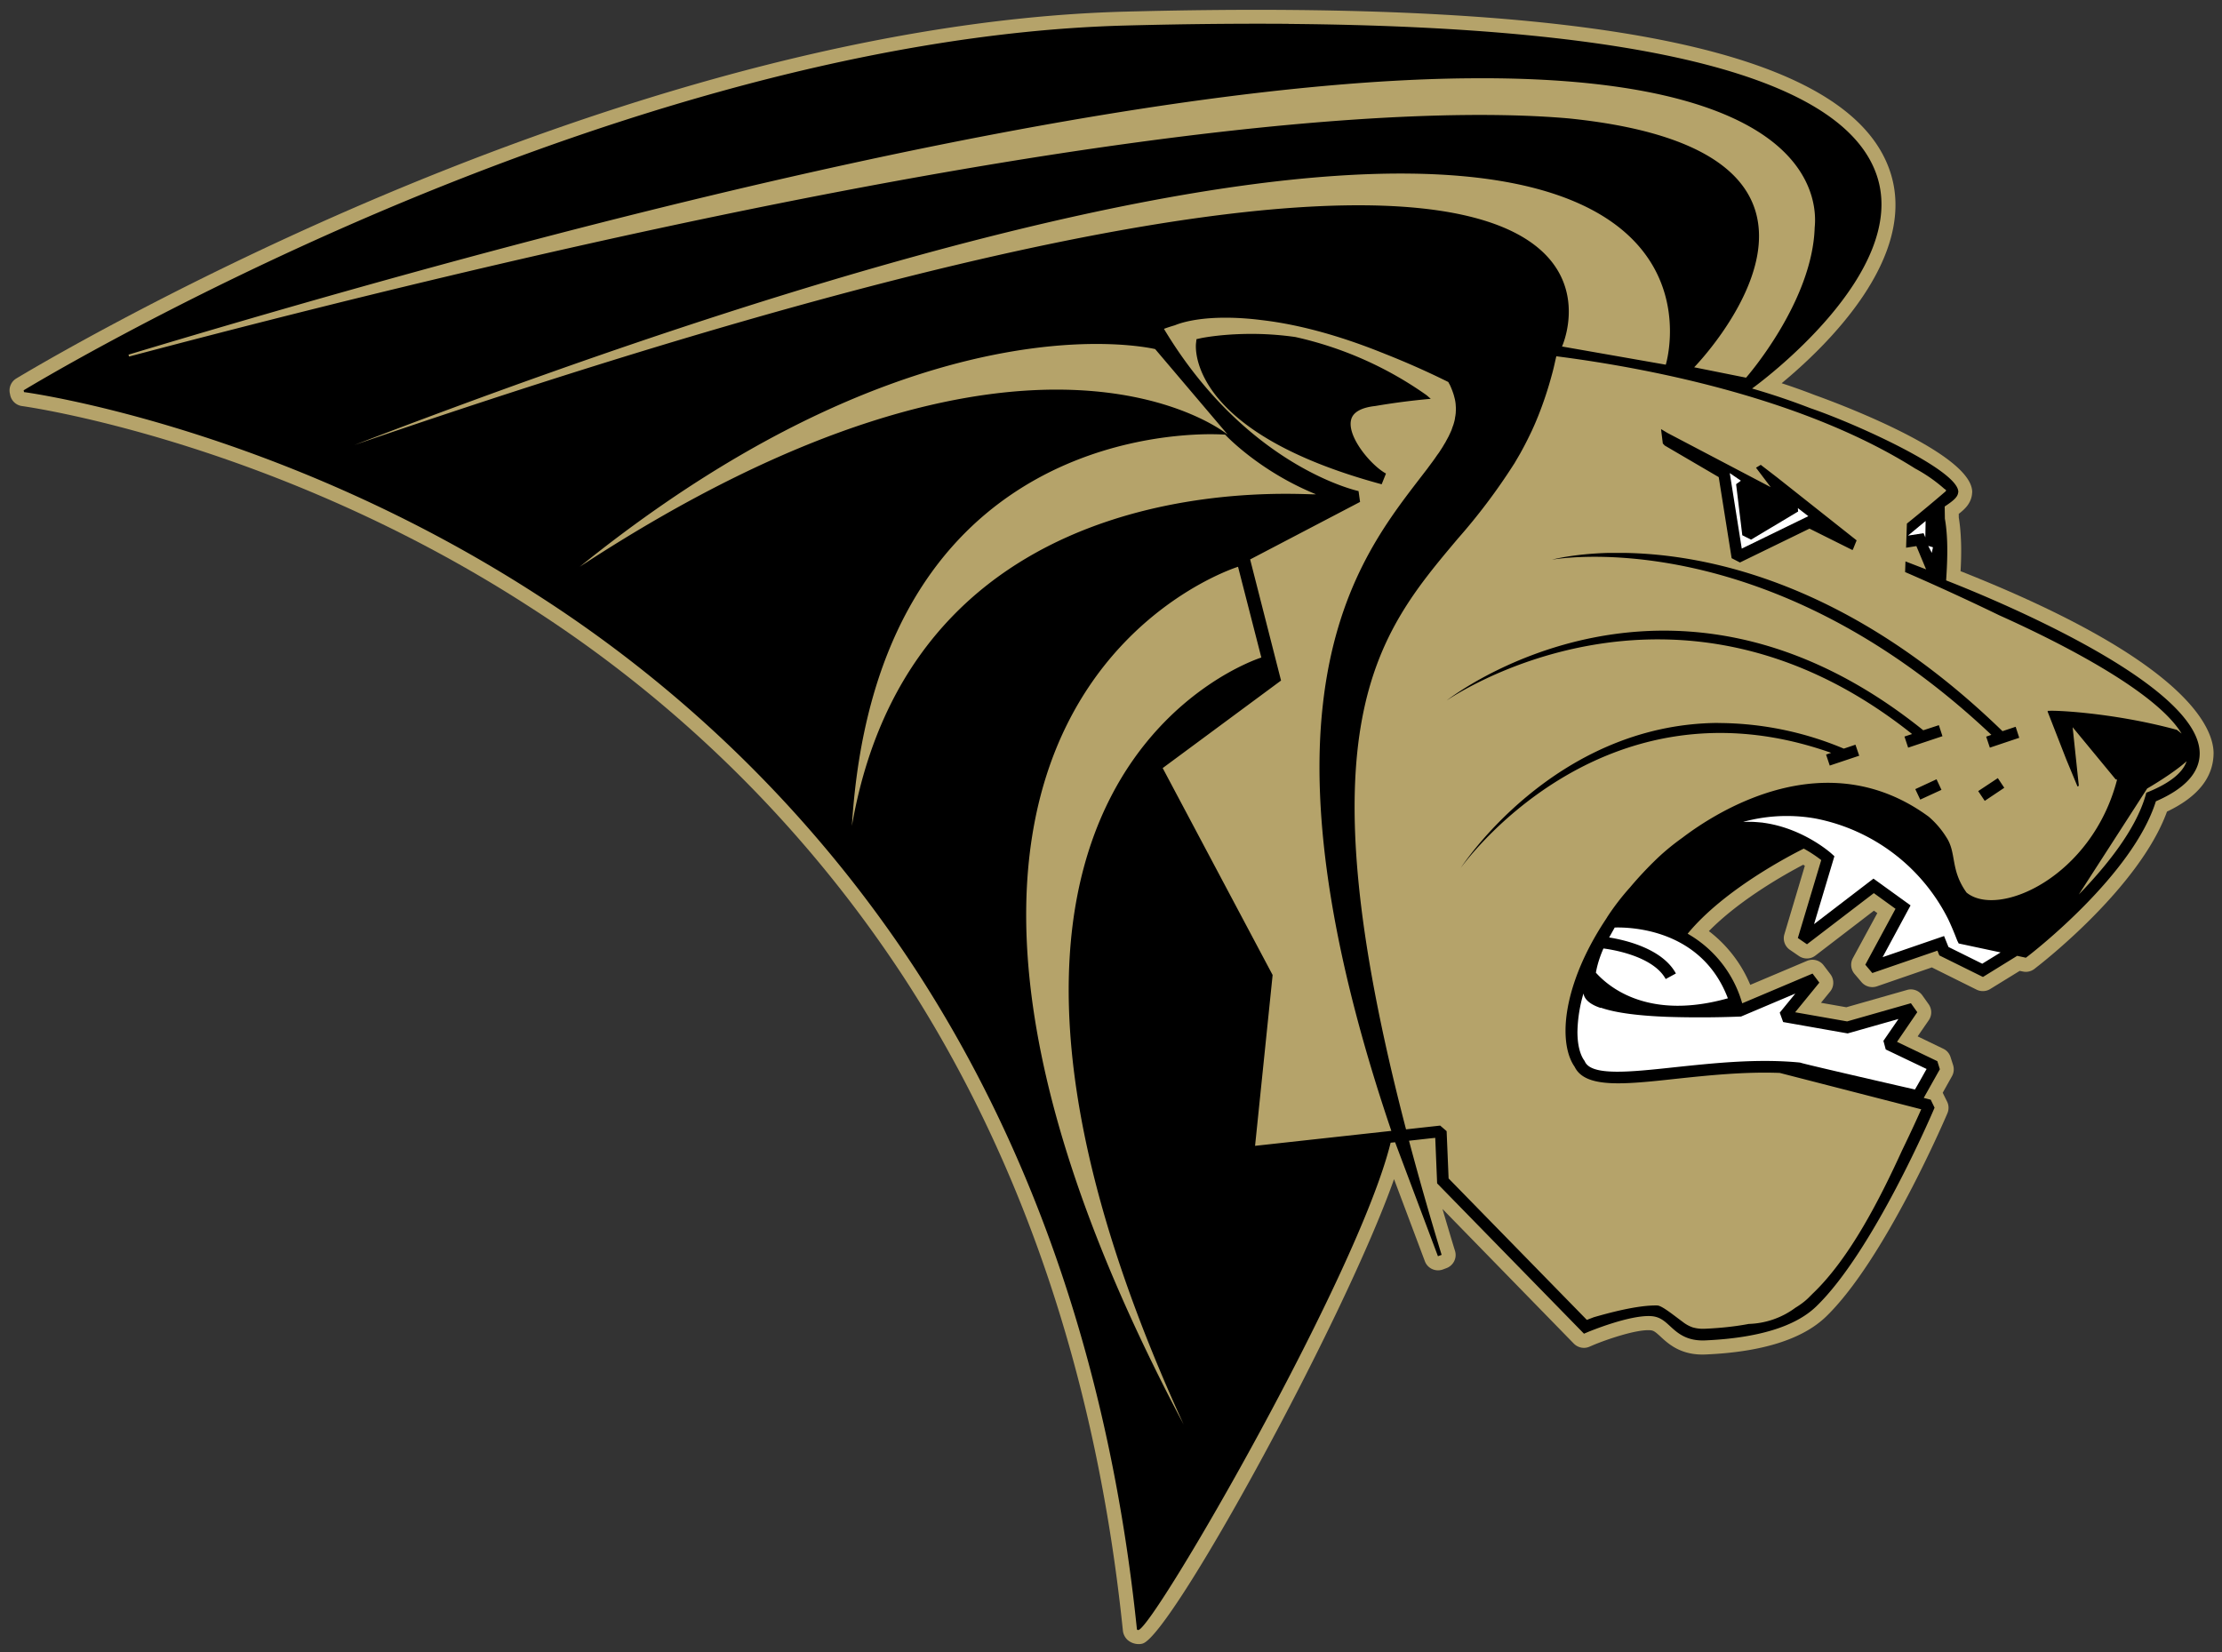
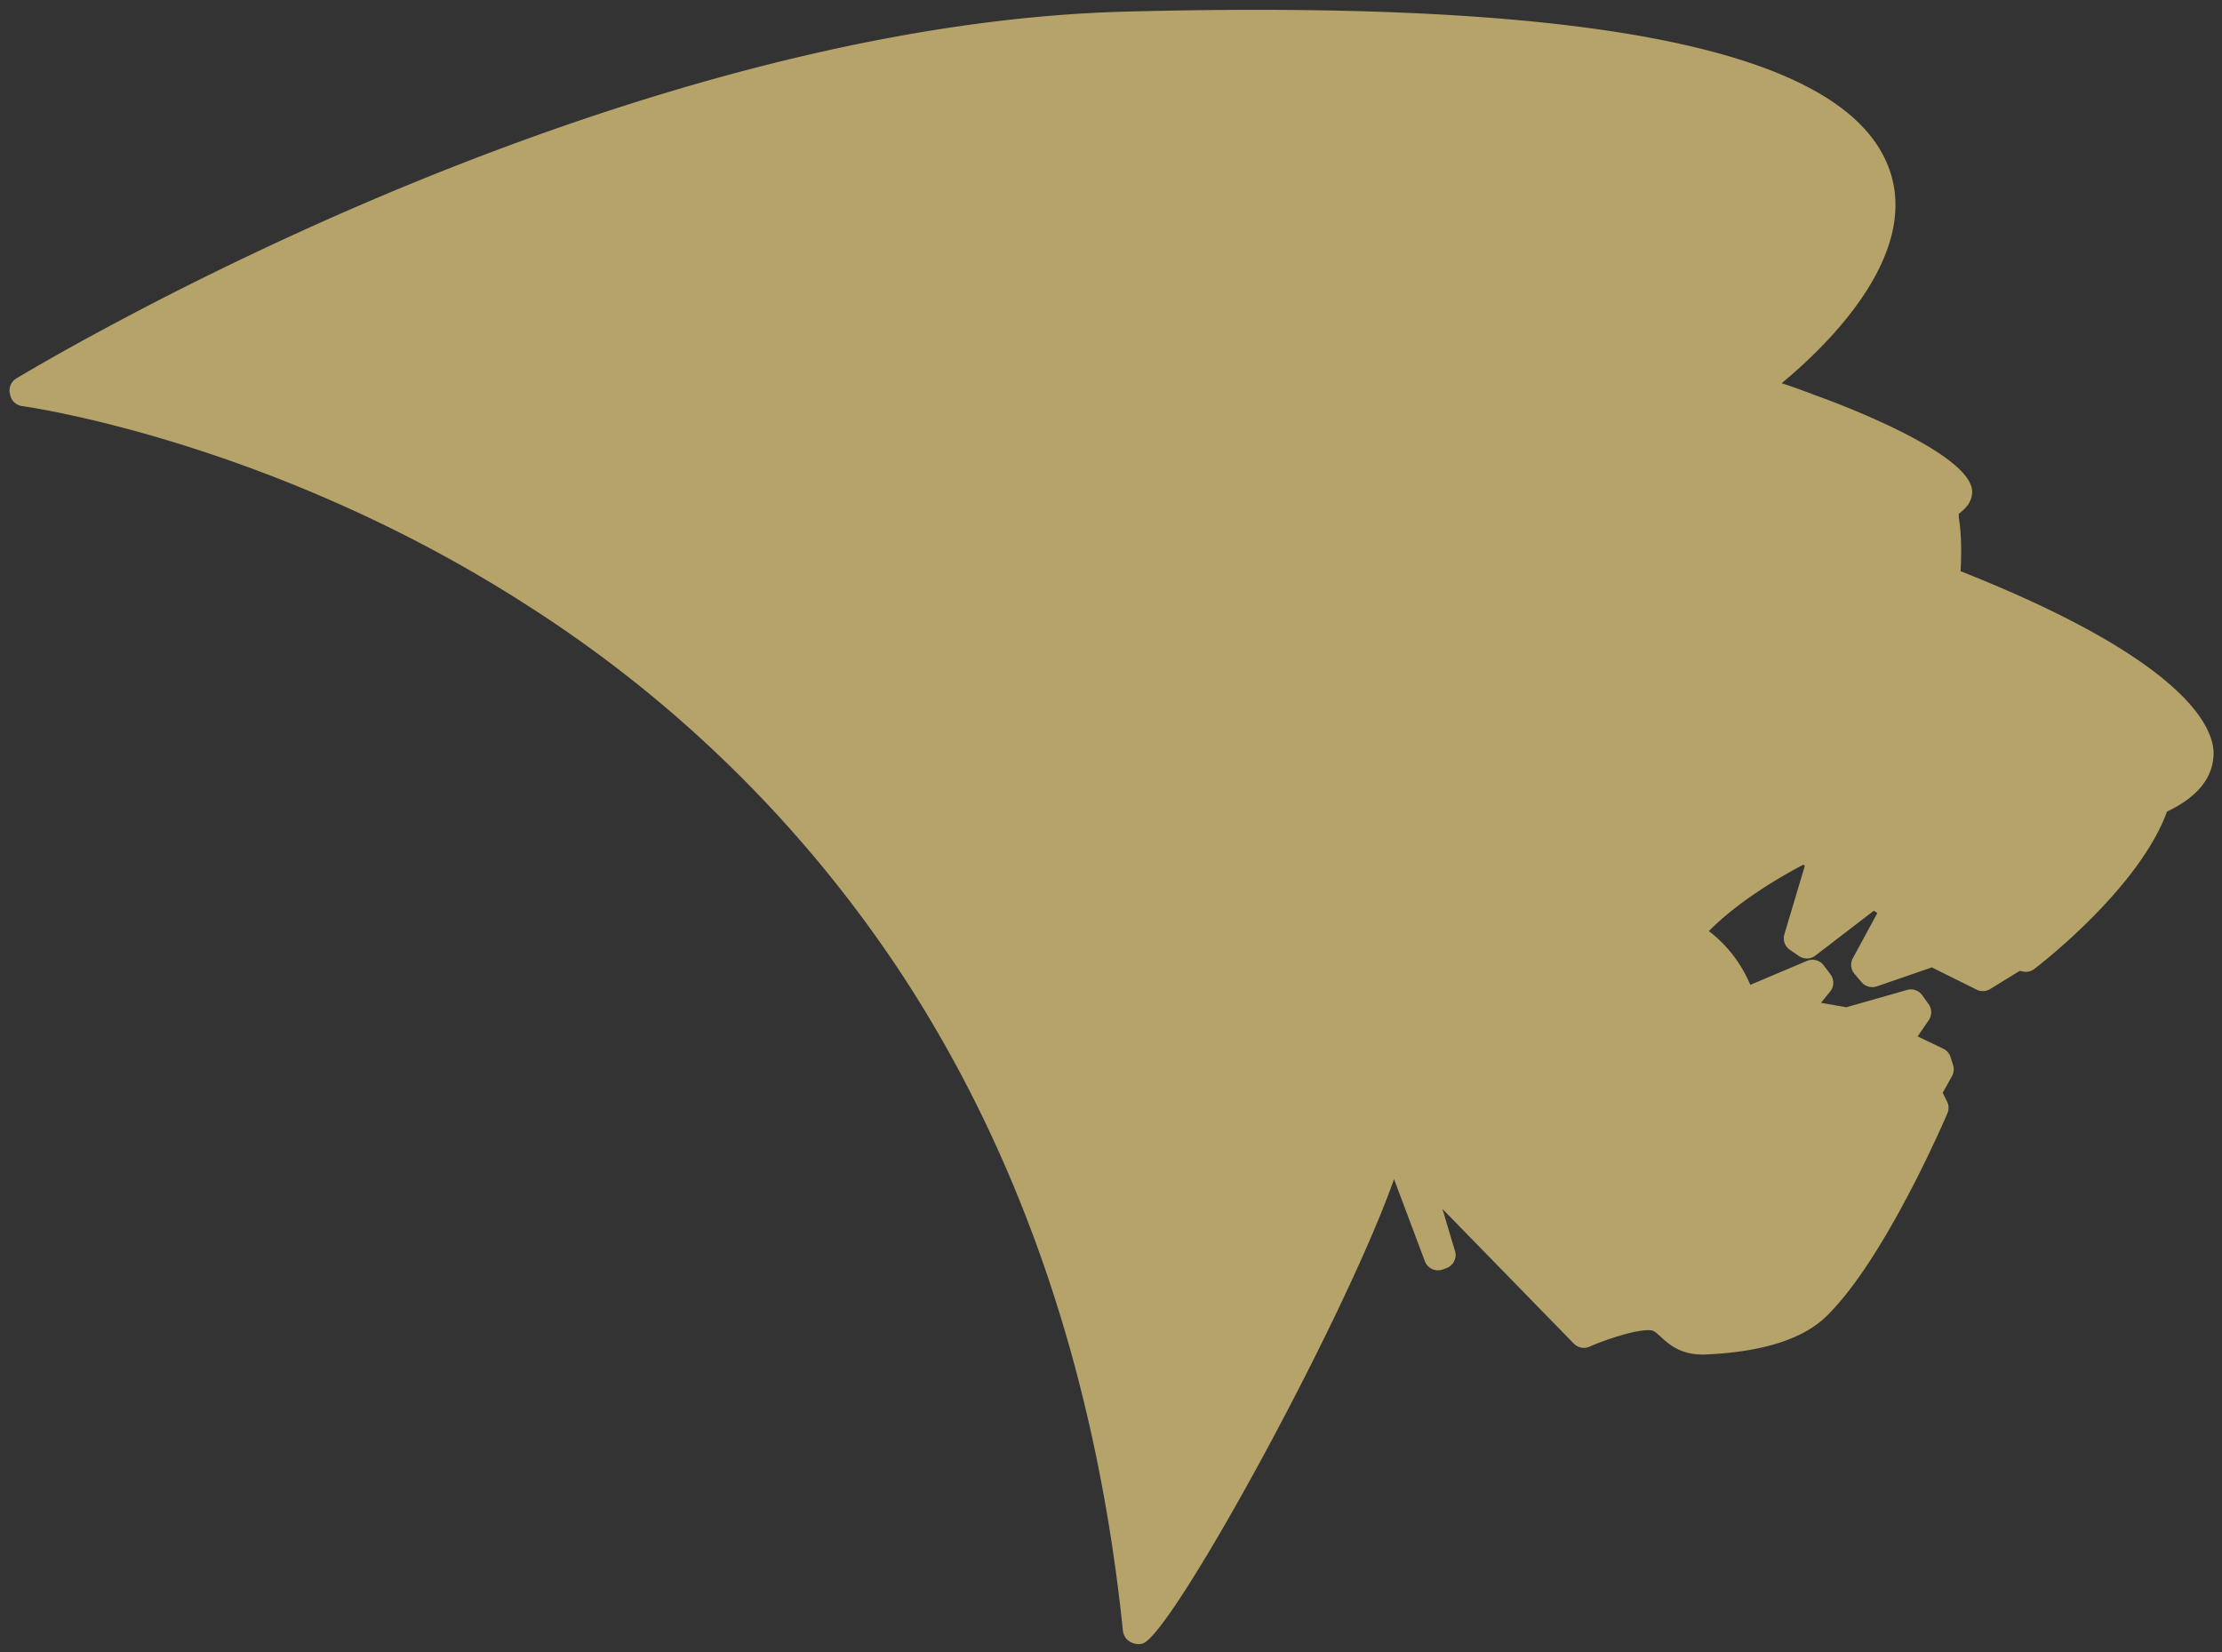
<svg xmlns="http://www.w3.org/2000/svg" width="248" height="184.43">
  <rect width="100%" height="100%" fill="#333333" stroke="none" />
  <path fill="#b5a36a" d="M127.1 183.53a1.9 1.9 0 0 1-1.29-.5 1.67 1.67 0 0 1-.48-.98c-2.88-27.98-11.14-52.56-24.54-73.08a140.37 140.37 0 0 0-41.64-41.2c-28.7-18.58-56.4-22.4-56.68-22.44a1.56 1.56 0 0 1-1.33-1.22l-.04-.2c-.14-.65.15-1.32.72-1.66.68-.41 16.8-10.14 39.61-19.88C62.9 13.21 94.92 2.11 125.55 1.3c53-1.4 80.92 4.43 85.4 17.83 3.2 9.56-7.08 19.5-12.1 23.65 1.36.44 2.62.9 3.78 1.35.11.04 17.49 6.16 17.49 10.8l-.03.32c-.14.92-.72 1.54-1.47 2.11v.4c.22 1.33.27 2.74.27 3.7 0 .85-.03 1.64-.07 2.3 25.33 10.03 28.2 17.5 28.24 20.27 0 2.74-1.75 4.93-5.2 6.57-3.09 8.5-14.09 17.01-14.57 17.38l-.24.19c-.36.27-.83.38-1.27.28l-.36-.07-3.3 2.03c-.45.28-1.03.3-1.5.07l-4.87-2.42a2.08 2.08 0 0 1-.13-.07l-6.15 2.12c-.6.2-1.28.02-1.7-.47l-.78-.92a1.56 1.56 0 0 1-.19-1.76l2.73-5.03-.38-.27-6.53 5.01c-.54.42-1.28.43-1.84.05l-1.02-.7a1.56 1.56 0 0 1-.6-1.74l2.28-7.63a7.62 7.62 0 0 0-.18-.12c-2.1 1.1-7.08 3.9-10.53 7.41a14.64 14.64 0 0 1 4.62 6l6.34-2.68a1.56 1.56 0 0 1 1.85.5l.76 1c.43.58.42 1.38-.04 1.93l-1.02 1.25 2.83.5 6.77-1.93c.63-.19 1.3.05 1.7.58l.71 1c.38.53.4 1.25.02 1.8l-1.24 1.8 2.86 1.38c.39.18.68.52.81.93l.29.9c.13.42.08.87-.13 1.24l-1.03 1.84.05.11.44.89c.2.4.21.88.03 1.3-.28.66-7.02 16.38-13.55 22.7-2.63 2.53-7.15 3.95-13.45 4.22-2.74.12-4.16-1.2-5.02-2-.59-.54-.76-.66-1.09-.7-1.53-.15-5 1.05-6.44 1.66l-.42.18c-.59.25-1.27.1-1.72-.35L161 134.96c.45 1.54.91 3.1 1.4 4.69.24.8-.2 1.64-.98 1.92l-.4.15c-.81.28-1.69-.13-1.99-.93l-3.44-9.16c-5.58 15.78-24.84 50.9-28.06 51.84-.13.04-.28.06-.43.06" />
-   <path d="M143.82 2.66c-5.7-.04-11.78.02-18.22.19-30.39.8-62.2 11.83-83.55 20.94C18.94 33.66 2.8 43.47 2.64 43.57l.04.2c.28.03 28.2 3.82 57.33 22.67a141.92 141.92 0 0 1 42.1 41.66c13.53 20.73 21.87 45.54 24.78 73.75v.04l.03.02c.04.05.1.06.16.04 1.87-.55 24.52-39.67 28.13-54.39l.5-.05 4.78 12.72.41-.15a370.82 370.82 0 0 1-3.64-12.74c1.55-.17 2.65-.3 2.93-.32l.21 5.08 16.39 16.78.4-.17c.05-.02 4.8-2.01 7.22-1.78.88.1 1.37.54 1.98 1.1.81.75 1.82 1.68 3.9 1.6 5.91-.26 10.1-1.54 12.43-3.8 6.32-6.1 12.93-21.53 13.2-22.18l-.43-.89-.78-.2 1.8-3.2-.28-.9-4.5-2.16 2.26-3.31-.71-1-7.12 2.03-5.8-1.02 2.7-3.31-.76-1.01-7.85 3.32a13.07 13.07 0 0 0-6.09-7.77c4.03-4.9 11.36-8.7 12.96-9.5.91.5 1.59 1 1.95 1.28l-2.61 8.7 1.02.7 7.46-5.71 2.42 1.75-3.37 6.24.78.93 7.27-2.5.21.53 4.87 2.41 3.82-2.36.97.21.24-.18c.48-.37 11.69-9.05 14.27-17.28 3.23-1.4 4.89-3.2 4.89-5.35v-.06c-.13-8-24.53-17.78-28.3-19.25.04-.67.13-1.93.13-3.34 0-1.18-.07-2.45-.27-3.55l-.02-1.36c.97-.64 1.43-1.04 1.5-1.52l.02-.11c0-2.45-11.48-7.63-16.5-9.34a77.61 77.61 0 0 0-6.52-2.2c.76-.54 17.56-12.88 13.93-23.76C205.83 8.69 183.77 3 143.82 2.67zm20.3 6.08c21.35-.18 30.74 4.13 34.86 8.08 3.7 3.54 3.7 7.24 3.56 8.57-.25 8.35-7.66 16.77-7.66 16.77L189.09 41s23.41-23.96-13.98-27.78c-15.88-1.4-59.06-.35-160.7 26.58l-.07-.21C74.72 21.41 121.77 11.15 154.22 9.1c3.55-.22 6.85-.34 9.9-.36zm-6.7 10.64c34.93.42 28.5 21.33 28.5 21.33l-11.58-2.03s19.1-41.94-134.8 11c61.07-23.43 96.93-30.55 117.88-30.3zm-20.09 16.09a33 33 0 0 1 3.46.26c4.77.55 9.54 2.07 13.43 3.63l.18.07.27.11c2.17.86 4.49 1.87 6.97 3.1.05.07.08.15.12.23h.01l.1.2a9.23 9.23 0 0 1 .38 1l.08.3a4.1 4.1 0 0 1 .15.97 3.26 3.26 0 0 1 0 .63c0 .08 0 .17-.02.26-.01.13-.03.25-.06.38 0 .08-.02.15-.03.22-.04.2-.1.4-.16.6l-.08.21-.13.38-.12.27-.16.34c-.04.1-.1.19-.15.29l-.18.33c-.05.1-.1.2-.17.29a9.02 9.02 0 0 1-.39.64l-.22.34-.22.3-.24.35-.23.32-.26.35-.26.35-.04.06-1 1.3c-3.9 5.09-9.27 12.06-10.72 25.16-1.4 12.5 1.18 28.45 7.65 47.53l-15.21 1.67 1.96-19.07-12.27-23.1 13.21-9.77-3.45-13.52 12.27-6.42-.17-1.21c-.13-.03-12.48-2.72-21.72-18.11.4-.15.81-.28 1.22-.4 1.07-.44 3.1-.9 6.2-.84zm3.1 1.81c-3.78-.08-6.37.46-6.44.48l-.45.1-.05.45c-.05.4-.98 9.89 20.72 15.75l.48-1.2c-1.7-.92-4.5-4.28-3.85-6.14.27-.77 1.2-1.24 2.67-1.4a77.1 77.1 0 0 1 6.18-.8l-.46-.4a40.6 40.6 0 0 0-14.66-6.5 34.9 34.9 0 0 0-4.13-.34zm-18.7 1.12c4.65-.06 7.2.57 7.2.57l8.1 9.55S115.03 30.29 64.7 63.27c26.25-21.18 46.76-24.72 57.01-24.87zm51.97 1.37c11.32 1.45 28.02 4.93 40.05 12.53a17.1 17.1 0 0 1 3.24 2.25c.07.05.15.1.21.16.02 0 0 .02-.03.06l.03.04a190.98 190.98 0 0 1-4.37 3.64l-.09 2.69 1.15-.18 1.05 2.52.04.08-2.31-.89-.04 1.19s4.73 2.02 10.5 4.82c7.73 3.47 17.65 8.72 20.36 13.21l-.53-.42c-7.4-2.01-14.32-2.22-14.33-2.1l-.05-.04-.05.09 2.1 5.38 1.24 2.99h.02l.13-.07-.69-6.54 4.8 5.82.16.03c-2.8 10.84-13.23 15.51-16.8 12.61-1.84-2.56-1.09-4.4-2.25-6.17a9.98 9.98 0 0 0-1.97-2.3c-11.43-8.39-23.57-.64-27.5 2.35-.94.67-1.86 1.41-2.75 2.25a41.27 41.27 0 0 0-3.1 3.3 27.46 27.46 0 0 0-2.47 3.2l-.01.01-.07.12-.14.22c-3.12 4.7-4.5 9.16-4.5 12.44 0 1.7.36 3.07 1 4l.01.01c1.17 2.44 5.46 2 11.38 1.35 3.59-.38 7.58-.8 11.52-.65l15.79 4.06c-.39.88-1.14 2.53-2.13 4.57-2.4 5.25-5.79 12.02-10 16.02l-.48.48c-.41.4-.89.75-1.43 1.08a9.17 9.17 0 0 1-5.21 1.81c-1.47.28-3.11.46-4.94.54a4.13 4.13 0 0 1-1.26-.14l-.04-.01a3.8 3.8 0 0 1-1.13-.62c-.99-.72-2.29-1.8-2.83-1.83-2.26-.05-5.55.87-7.09 1.31l-.78.3-15.43-15.79-.22-5.28-.72-.62-3.81.42c-11.76-45.08-3.23-55.24 5.77-65.93a67.3 67.3 0 0 0 6.25-8.3l.08-.12.66-1.13.03-.06c.45-.8.87-1.64 1.28-2.51l.03-.07c.2-.43.39-.87.57-1.32l.05-.12a41.1 41.1 0 0 0 1.54-4.62c.15-.53.28-1.08.4-1.64l.11-.47zm2.67.82.28.04-.28-.04zm9.02 7.31.2 1.61c.2.2.2.21.19.21l6.05 3.54 1.44 9.05.93.48 7.76-3.78 4.77 2.38.07-.03.42-1.04-8.88-7.03-1.82-1.4-.53.32 1.64 2.17-11.52-6.05zm-50.33.57c1.07 0 1.68.05 1.68.05s3.75 4.05 10.12 6.65c0 .3-44.55-4.63-51.78 37.03 2.53-41 32.52-43.7 39.98-43.73zm46.22 13.25h-1.75c-4 .11-6.32.76-6.32.76s23.65-4.45 49.05 19.55l-.58.2.41 1.23 3.28-1.1-.4-1.23-1.47.49c-17.1-16.62-33.05-19.76-42.23-19.9zm-43.1 1.55 2.6 10.13s-41.94 13.01-8.67 85.62c-42.82-80.7 6.07-95.75 6.07-95.75zm47.14 7.13c-14.2.15-23.86 7.8-23.86 7.8s25.15-17.61 51.95 3.74l-.85.28.41 1.24 3.83-1.28-.4-1.23-1.74.57c-10.68-8.59-20.83-11.2-29.34-11.12zm6.45 10.3c-18.42.12-28.74 16.2-28.74 16.2s15.5-21.99 41.35-12.86l-.57.19.41 1.23 3.29-1.1-.42-1.23-1.3.44a36.39 36.39 0 0 0-14.02-2.86zm52.28 4.28c-.43 1.27-1.84 2.41-4.2 3.39l-.3.12-.08.3c-1.1 3.83-4.36 7.88-7.45 11.06l7.63-11.83c.25-.14 2.9-1.69 4.4-3.04zm-21.07 1.88-2.19 1.45.73 1.09 2.18-1.46zm-6.84.13-2.37 1.1.55 1.17 2.37-1.09z" />
-   <path fill="#fff" d="m193.06 52.8 1.34 8.44 7.43-3.62-1.17-.9.03.38-5.25 3.14-.98-.49-.69-5.7.53-.39-1.24-.85zm21.86 5.36-1.97 1.63 1.74-.27.2.47zm.3 2.78c.1.23.3.58.39.78l.13-.63zm-15.66 30.15a18.3 18.3 0 0 0-5.01.66h.16a11.44 11.44 0 0 1 1.04 0l.42.03.56.05.11.02c4.36.6 7.43 3.3 7.6 3.46l.3.27-2.27 7.58 6.63-5.08 4.14 2.99-3.12 5.78 6.86-2.36.49 1.22 3.77 1.87 2.05-1.26-4.68-1-.14-.28c-.07-.14-.4-1.09-1.04-2.45a21.07 21.07 0 0 0-14.8-11.22 18.22 18.22 0 0 0-3.07-.28zm-19.34 12.45-.62 1.11c1.58.25 5.9 1.17 7.45 4.02l-1.14.62c-1.46-2.67-6.35-3.34-6.95-3.41-.4.92-.69 1.83-.84 2.7 1.53 1.71 5.98 5.32 14.73 2.86-2.94-7.76-10.9-7.95-12.63-7.9zm-3.48 7.34a16.04 16.04 0 0 0-.68 4.3c0 1.42.28 2.53.76 3.2l.04.06.03.06c.74 1.64 5.07 1.17 10.08.63 4.29-.45 9.15-.98 13.9-.52l.1.02.06.02c.45.15 7.67 1.82 12.7 2.97.3-.5.91-1.6 1.3-2.29l-4.56-2.18-.26-.96 1.68-2.44-5.67 1.61-7.2-1.27-.38-1.05 1.74-2.13-6.07 2.57h-.12a113.47 113.47 0 0 1-8.11.03c-2.9-.11-5.64-.4-7.4-1.02l-.02.03c-.44-.15-1.77-.6-1.93-1.64z" />
</svg>